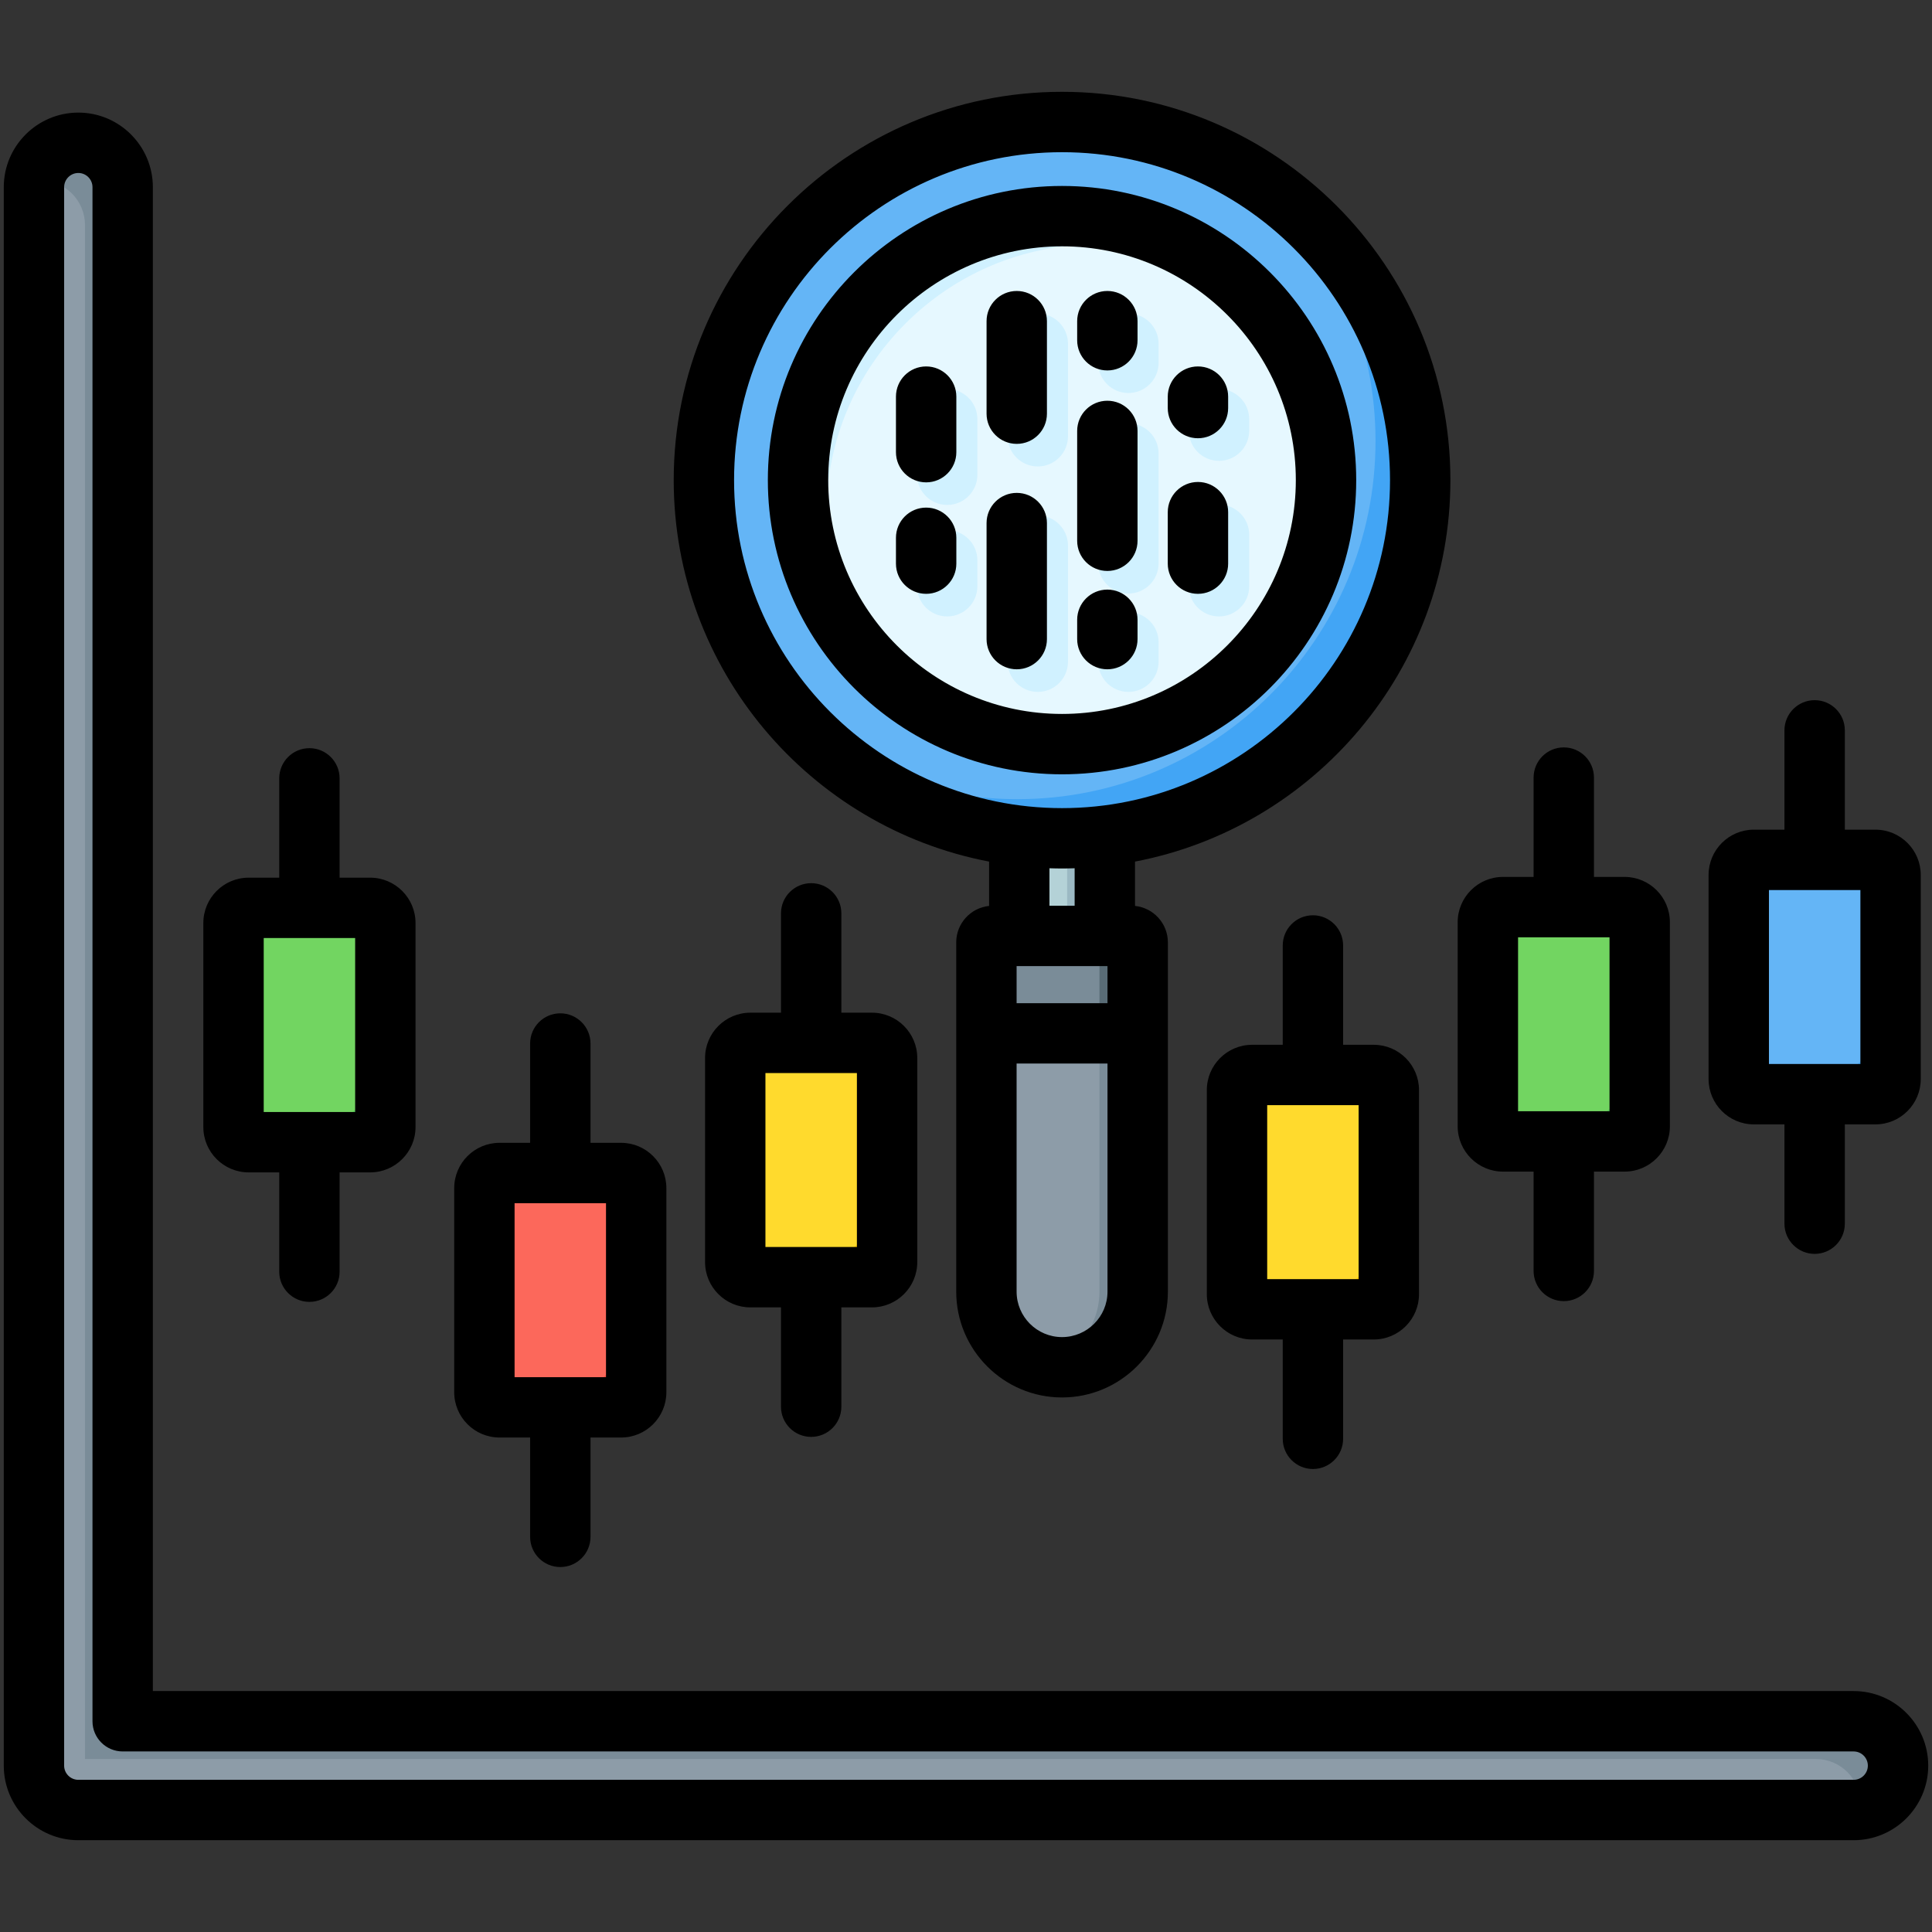
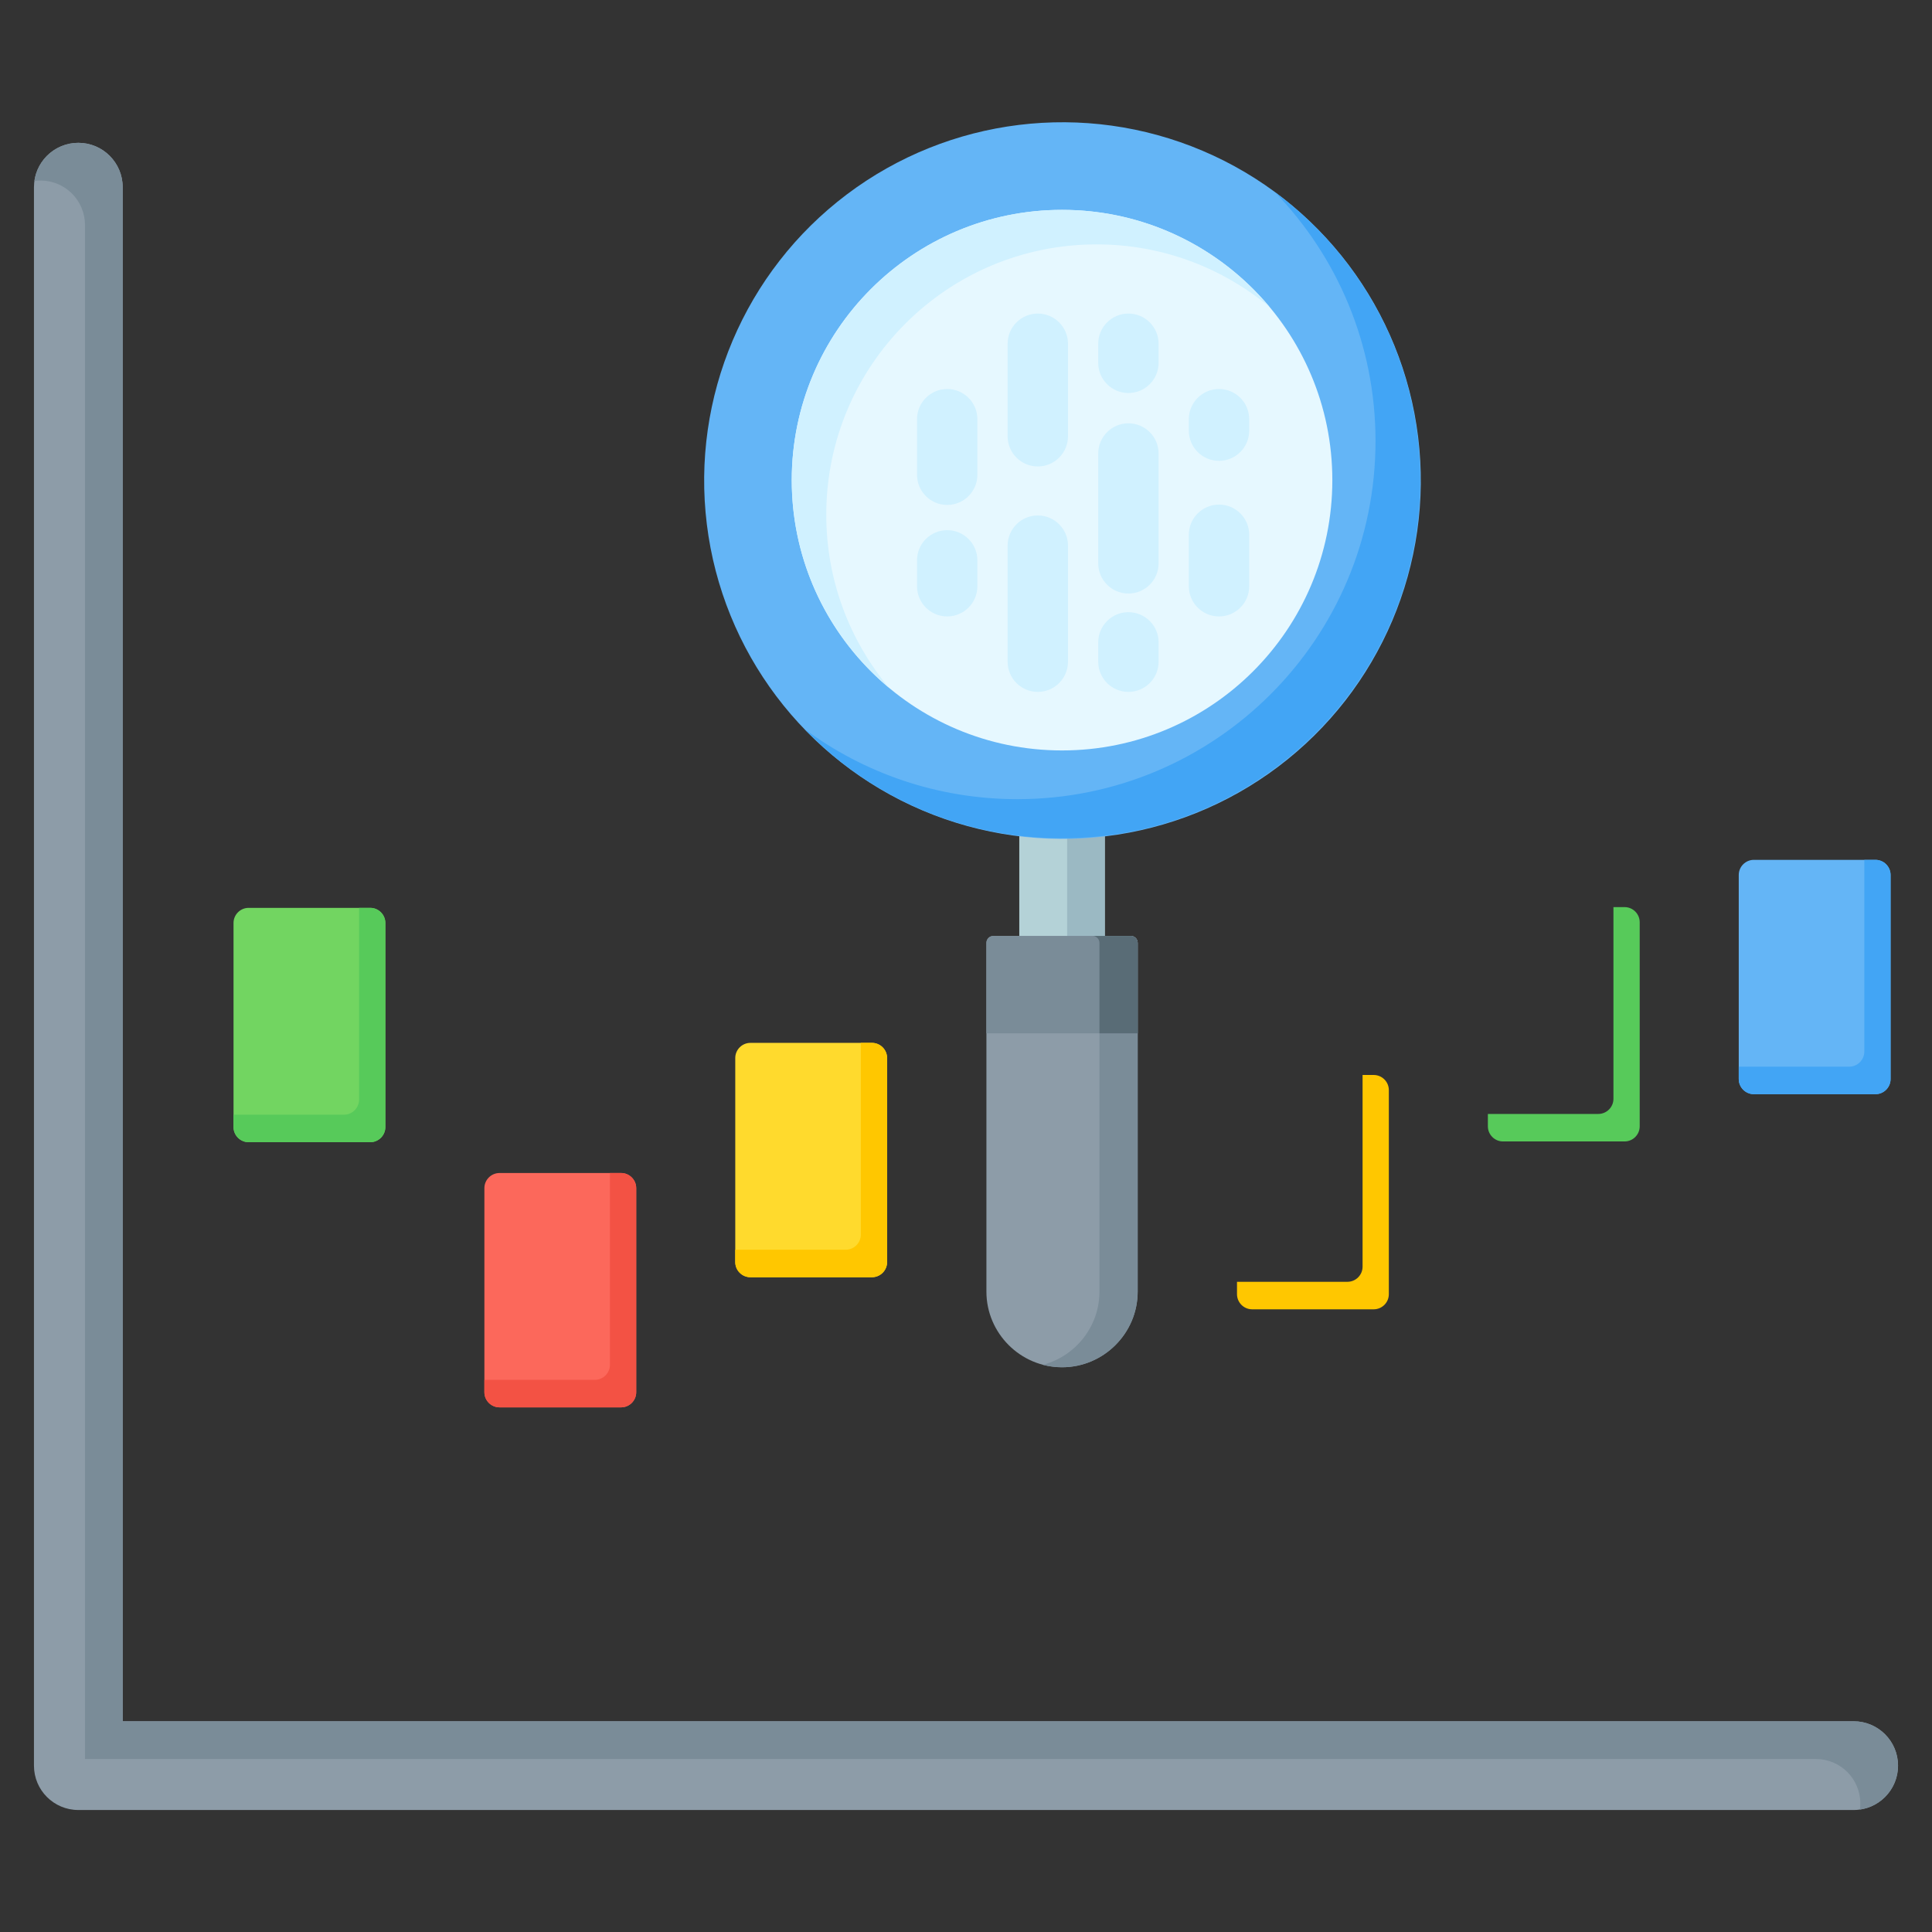
<svg xmlns="http://www.w3.org/2000/svg" id="Layer_1" viewBox="0 0 512 512">
  <rect x="0" y="0" width="512" height="512" fill="#333333" stroke="none" />
  <g>
    <g>
      <g clip-rule="evenodd" fill-rule="evenodd">
        <g>
          <path d="m491.242 456.155c6.493 0 11.758 5.264 11.758 11.757s-5.264 11.757-11.758 11.757h-470.484c-6.494.001-11.758-5.263-11.758-11.756v-418.308c0-6.493 5.264-11.757 11.758-11.757 6.493 0 11.758 5.264 11.758 11.757v406.55z" fill="#8d9ca8" />
          <path d="m491.242 456.155c6.493 0 11.758 5.264 11.758 11.757 0 5.936-4.399 10.843-10.115 11.643.075-.537.115-1.085.115-1.642 0-6.493-5.264-11.758-11.758-11.758h-458.727v-406.55c0-6.493-5.264-11.757-11.758-11.757-.558 0-1.106.04-1.643.115.799-5.716 5.707-10.115 11.643-10.115 6.493 0 11.758 5.264 11.758 11.757v406.55z" fill="#7a8c98" />
        </g>
        <g>
          <path d="m132.375 310.861h32.223c2.203 0 4.006 1.802 4.006 4.006v54.09c0 2.203-1.802 4.005-4.006 4.005h-32.223c-2.203 0-4.006-1.802-4.006-4.005v-54.09c.001-2.204 1.803-4.006 4.006-4.006z" fill="#fc685b" />
          <path d="m161.645 310.861h2.953c2.203 0 4.006 1.802 4.006 4.006v54.09c0 2.203-1.802 4.005-4.006 4.005h-32.223c-2.203 0-4.006-1.802-4.006-4.005v-3.283h29.27c2.203 0 4.006-1.802 4.006-4.005z" fill="#f35244" />
          <path d="m198.859 276.374h32.223c2.203 0 4.006 1.802 4.006 4.006v54.09c0 2.203-1.802 4.005-4.006 4.005h-32.223c-2.203 0-4.006-1.802-4.006-4.005v-54.09c0-2.203 1.802-4.006 4.006-4.006z" fill="#ffda2d" />
-           <path d="m331.826 284.879h32.223c2.203 0 4.006 1.803 4.006 4.006v54.089c0 2.203-1.802 4.006-4.006 4.006h-32.223c-2.203 0-4.006-1.802-4.006-4.006v-54.089c0-2.204 1.802-4.006 4.006-4.006z" fill="#ffda2d" />
          <path d="m228.129 276.374h2.953c2.203 0 4.006 1.802 4.006 4.006v54.09c0 2.203-1.802 4.005-4.006 4.005h-32.223c-2.203 0-4.006-1.802-4.006-4.005v-3.283h29.27c2.203 0 4.006-1.802 4.006-4.005z" fill="#ffc700" />
          <path d="m361.096 284.879h2.953c2.203 0 4.006 1.803 4.006 4.006v54.089c0 2.203-1.802 4.006-4.006 4.006h-32.223c-2.203 0-4.006-1.802-4.006-4.006v-3.283h29.27c2.203 0 4.006-1.802 4.006-4.006z" fill="#ffc700" />
          <path d="m65.892 240.593h32.223c2.203 0 4.006 1.802 4.006 4.006v54.089c0 2.203-1.802 4.005-4.006 4.005h-32.223c-2.203 0-4.006-1.802-4.006-4.005v-54.089c0-2.203 1.802-4.006 4.006-4.006z" fill="#72d561" />
          <path d="m95.162 240.593h2.953c2.203 0 4.006 1.802 4.006 4.006v54.089c0 2.203-1.802 4.005-4.006 4.005h-32.223c-2.203 0-4.006-1.802-4.006-4.005v-3.283h29.27c2.203 0 4.006-1.802 4.006-4.005z" fill="#57ca5a" />
-           <path d="m398.309 240.393h32.223c2.203 0 4.006 1.802 4.006 4.006v54.09c0 2.203-1.802 4.005-4.006 4.005h-32.223c-2.203 0-4.006-1.802-4.006-4.005v-54.09c.001-2.204 1.803-4.006 4.006-4.006z" fill="#72d561" />
          <path d="m427.579 240.393h2.953c2.203 0 4.006 1.802 4.006 4.006v54.09c0 2.203-1.802 4.005-4.006 4.005h-32.223c-2.203 0-4.006-1.802-4.006-4.005v-3.283h29.27c2.203 0 4.006-1.802 4.006-4.005z" fill="#57ca5a" />
          <path d="m464.793 227.869h32.223c2.203 0 4.006 1.803 4.006 4.006v54.089c0 2.204-1.802 4.006-4.006 4.006h-32.223c-2.203 0-4.006-1.802-4.006-4.006v-54.089c0-2.203 1.802-4.006 4.006-4.006z" fill="#64b5f6" />
          <path d="m494.063 227.869h2.953c2.203 0 4.006 1.803 4.006 4.006v54.089c0 2.204-1.802 4.006-4.006 4.006h-32.223c-2.203 0-4.006-1.802-4.006-4.006v-3.283h29.27c2.203 0 4.006-1.802 4.006-4.006z" fill="#42a5f5" />
        </g>
        <g>
          <path d="m292.785 257.734-22.663-.752-.001-44.281 22.664-.816z" fill="#b4d2d7" />
          <path d="m292.785 257.734-22.663-.752v-.237l12.681.42v-44.921l9.982-.359z" fill="#9bb9c3" />
          <path d="m263.24 248.034h36.426c1.008 0 1.83.823 1.83 1.83v92.431c0 11.023-9.018 20.043-20.043 20.043-11.023 0-20.043-9.02-20.043-20.043v-92.432c0-1.007.823-1.829 1.83-1.829z" fill="#8d9ca8" />
          <path d="m299.666 248.034c1.008 0 1.83.823 1.83 1.829v23.986h-40.086v-23.986c0-1.007.823-1.829 1.83-1.829z" fill="#7a8c98" />
          <path d="m289.537 248.034h10.129c1.008 0 1.83.823 1.83 1.83v92.431c0 11.023-9.018 20.043-20.043 20.043-1.748 0-3.445-.228-5.064-.653 8.593-2.258 14.979-10.114 14.979-19.39v-92.431c0-1.008-.823-1.83-1.831-1.83z" fill="#7a8c98" />
          <path d="m299.666 248.034c1.008 0 1.83.823 1.83 1.83v23.986h-10.128v-23.986c0-1.007-.823-1.83-1.831-1.83z" fill="#596c76" />
          <ellipse cx="281.453" cy="127.244" fill="#64b5f6" rx="94.915" ry="94.915" transform="matrix(.993 -.122 .122 .993 -13.438 35.342)" />
          <path d="m337.823 50.88c23.381 17.288 38.546 45.054 38.546 76.365 0 52.421-42.495 94.915-94.915 94.915-26.775 0-50.957-11.091-68.213-28.924 15.764 11.656 35.26 18.55 56.37 18.55 52.42 0 94.915-42.494 94.915-94.915 0-25.645-10.175-48.91-26.703-65.991z" fill="#42a5f5" />
          <circle cx="281.453" cy="127.245" fill="#e6f8ff" r="71.63" />
          <path d="m281.453 55.615c22.109 0 41.876 10.02 55.016 25.763-12.426-10.371-28.416-16.614-45.867-16.614-39.56 0-71.63 32.07-71.63 71.63 0 17.451 6.243 33.441 16.614 45.867-15.743-13.139-25.763-32.907-25.763-55.016.001-39.56 32.07-71.63 71.63-71.63z" fill="#d0f1ff" />
        </g>
      </g>
      <g>
        <path clip-rule="evenodd" d="m243.018 111.093c0-4.418 3.582-8 8-8s8 3.582 8 8v14.72c0 4.418-3.582 8-8 8s-8-3.582-8-8zm0 37.407c0-4.418 3.582-8 8-8s8 3.582 8 8v6.859c0 4.418-3.582 8-8 8s-8-3.582-8-8zm72.036-37.407c0-4.418 3.582-8 8-8s8 3.582 8 8v3.036c0 4.418-3.582 8-8 8s-8-3.582-8-8zm0 30.627c0-4.418 3.582-8 8-8s8 3.582 8 8v13.639c0 4.418-3.582 8-8 8s-8-3.582-8-8zm-24.012-50.624c0-4.418 3.582-8 8-8s8 3.582 8 8v5.058c0 4.418-3.582 8-8 8s-8-3.582-8-8zm0 29.084c0-4.418 3.582-8 8-8s8 3.582 8 8v29.114c0 4.418-3.582 8-8 8s-8-3.582-8-8zm0 50.051c0-4.418 3.582-8 8-8s8 3.582 8 8v5.129c0 4.418-3.582 8-8 8s-8-3.582-8-8zm-24.012-79.135c0-4.418 3.582-8 8-8s8 3.582 8 8v24.521c0 4.418-3.582 8-8 8s-8-3.582-8-8zm0 53.505c0-4.418 3.582-8 8-8s8 3.582 8 8v30.758c0 4.418-3.582 8-8 8s-8-3.582-8-8z" fill="#d0f1ff" fill-rule="evenodd" />
      </g>
    </g>
-     <path clip-rule="evenodd" d="m285.461 143.31v-29.11c0-4.419 3.58-7.999 7.999-7.999s7.999 3.58 7.999 7.999v29.11c0 4.419-3.58 7.999-7.999 7.999-4.419.001-7.999-3.579-7.999-7.999zm24.007 6.061v-13.64c0-4.41 3.58-8.004 7.999-8.004 4.424 0 8.004 3.594 8.004 8.004v13.64c0 4.419-3.58 7.999-8.004 7.999-4.419 0-7.999-3.58-7.999-7.999zm-24.007 19.998v-5.117c0-4.419 3.58-8.004 7.999-8.004s7.999 3.584 7.999 8.004v5.117c0 4.419-3.58 7.999-7.999 7.999s-7.999-3.58-7.999-7.999zm0-79.198v-5.061c0-4.419 3.58-7.999 7.999-7.999s7.999 3.58 7.999 7.999v5.061c0 4.419-3.58 7.999-7.999 7.999s-7.999-3.58-7.999-7.999zm-48.023 59.2v-6.853c0-4.419 3.58-7.999 8.004-7.999 4.405 0 7.999 3.58 7.999 7.999v6.853c0 4.419-3.594 7.999-7.999 7.999-4.424 0-8.004-3.58-8.004-7.999zm0-29.544v-14.715c0-4.424 3.58-8.004 8.004-8.004 4.405 0 7.999 3.58 7.999 8.004v14.715c0 4.419-3.594 8.004-7.999 8.004-4.424 0-8.004-3.584-8.004-8.004zm24.012-10.197v-24.52c0-4.419 3.58-7.999 7.999-7.999s7.999 3.58 7.999 7.999v24.521c0 4.42-3.58 7.999-7.999 7.999-4.419-.001-7.999-3.58-7.999-8zm0 59.739v-30.751c0-4.419 3.58-7.999 7.999-7.999s7.999 3.58 7.999 7.999v30.751c0 4.419-3.58 7.999-7.999 7.999s-7.999-3.58-7.999-7.999zm48.018-61.229v-3.028c0-4.424 3.58-8.004 7.999-8.004 4.424 0 8.004 3.58 8.004 8.004v3.028c0 4.419-3.58 7.999-8.004 7.999-4.419 0-7.999-3.58-7.999-7.999zm-28.021-42.863c-34.156 0-61.96 27.803-61.96 61.96 0 34.171 27.803 61.964 61.96 61.964 34.171 0 61.96-27.794 61.96-61.964 0-34.156-27.789-61.96-61.96-61.96zm0 139.923c42.991 0 77.963-34.968 77.963-77.963 0-42.976-34.972-77.958-77.963-77.958-42.981 0-77.958 34.982-77.958 77.958 0 42.995 34.978 77.963 77.958 77.963zm0-164.868c-47.919 0-86.91 38.986-86.91 86.905 0 47.933 38.991 86.924 86.91 86.924 47.933 0 86.924-38.991 86.924-86.924 0-47.919-38.99-86.905-86.924-86.905zm3.344 199.698h-6.674v-9.933c1.113.033 2.221.062 3.33.062 1.122 0 2.231-.028 3.344-.062zm-3.344 114.312c-6.641 0-12.036-5.405-12.036-12.041v-60.451h24.087v60.451c0 6.636-5.41 12.041-12.051 12.041zm12.051-98.314v9.824h-24.087v-9.824zm-31.378-27.699v11.749c-4.882.5-8.711 4.641-8.711 9.654v92.569c0 15.46 12.584 28.039 28.039 28.039 15.47 0 28.053-12.579 28.053-28.039v-92.569c0-5.014-3.834-9.155-8.711-9.654v-11.749c47.527-9.07 83.58-50.952 83.58-101.092 0-56.748-46.169-102.908-102.922-102.908-56.739 0-102.908 46.16-102.908 102.908 0 50.14 36.038 92.022 83.58 101.092zm229.119 243.339c2.071 0 3.759-1.689 3.759-3.759 0-2.071-1.688-3.759-3.759-3.759h-458.73c-4.41 0-7.999-3.58-7.999-7.999v-406.551c0-2.07-1.679-3.759-3.75-3.759-2.07 0-3.764 1.689-3.764 3.759v418.31c0 2.07 1.693 3.759 3.764 3.759h470.479zm0-23.521h-450.73v-398.547c0-10.89-8.857-19.762-19.748-19.762-10.9 0-19.762 8.872-19.762 19.762v418.31c0 10.89 8.862 19.762 19.762 19.762h470.478c10.9 0 19.762-8.872 19.762-19.762 0-10.891-8.862-19.763-19.762-19.763zm-22.45-212.277h24.233v46.098h-24.233zm-4 62.101c-6.622 0-11.999-5.391-11.999-12.013v-54.088c0-6.622 5.377-12.003 11.999-12.003h8.107v-26.317c0-4.419 3.594-7.999 8.004-7.999 4.419 0 7.999 3.58 7.999 7.999v26.317h8.112c6.626 0 12.008 5.382 12.008 12.003v54.088c0 6.622-5.382 12.013-12.008 12.013h-8.111v26.318c0 4.41-3.58 7.999-7.999 7.999-4.41 0-8.004-3.589-8.004-7.999v-26.318zm-62.488-49.579h24.238v46.098h-24.238zm-3.99 62.097c-6.622 0-12.013-5.391-12.013-12.008v-54.083c0-6.626 5.391-12.008 12.013-12.008h8.107v-26.318c0-4.424 3.58-8.004 7.999-8.004s7.999 3.58 7.999 8.004v26.318h8.112c6.622 0 12.008 5.381 12.008 12.008v54.083c0 6.617-5.386 12.008-12.008 12.008h-8.112v26.322c0 4.42-3.58 7.999-7.999 7.999s-7.999-3.58-7.999-7.999v-26.322zm-62.493-17.611h24.233v46.103h-24.233zm12.122 96.422c-4.419 0-7.999-3.589-7.999-7.999v-26.323h-8.112c-6.622 0-12.008-5.391-12.008-12.008v-54.093c0-6.617 5.386-11.999 12.008-11.999h8.112v-26.322c0-4.419 3.58-7.999 7.999-7.999 4.41 0 7.999 3.58 7.999 7.999v26.322h8.112c6.617 0 11.999 5.381 11.999 11.999v54.093c0 6.617-5.382 12.008-11.999 12.008h-8.112v26.323c0 4.41-3.59 7.999-7.999 7.999zm-145.092-104.931h24.242v46.098h-24.242zm12.121 96.418c-4.419 0-7.999-3.58-7.999-7.999v-26.318h-8.113c-6.622 0-12.008-5.381-12.008-12.003v-54.088c0-6.622 5.386-12.008 12.008-12.008h8.113v-26.322c0-4.419 3.58-7.999 7.999-7.999s7.999 3.58 7.999 7.999v26.322h8.112c6.617 0 12.008 5.386 12.008 12.008v54.088c0 6.622-5.391 12.003-12.008 12.003h-8.112v26.318c0 4.419-3.579 7.999-7.999 7.999zm-78.599-61.927h24.228v46.099h-24.228zm-3.99 62.097c-6.622 0-12.008-5.386-12.008-12.008v-54.088c0-6.622 5.386-12.003 12.008-12.003h8.108v-26.318c0-4.419 3.584-7.999 8.004-7.999 4.405 0 7.999 3.58 7.999 7.999v26.318h8.107c6.622 0 11.999 5.381 11.999 12.003v54.088c0 6.622-5.377 12.008-11.999 12.008h-8.107v26.323c0 4.419-3.594 7.999-7.999 7.999-4.42 0-8.004-3.58-8.004-7.999v-26.323zm-62.493-132.367h24.233v46.098h-24.233zm-3.999 62.102c-6.617 0-11.999-5.391-11.999-12.003v-54.089c0-6.622 5.382-12.008 11.999-12.008h8.112v-26.322c0-4.419 3.589-7.999 7.999-7.999 4.419 0 7.999 3.58 7.999 7.999v26.322h8.112c6.617 0 12.008 5.386 12.008 12.008v54.088c0 6.613-5.391 12.003-12.008 12.003h-8.112v26.318c0 4.419-3.58 7.999-7.999 7.999-4.41 0-7.999-3.579-7.999-7.999v-26.318h-8.112z" fill-rule="evenodd" />
  </g>
</svg>